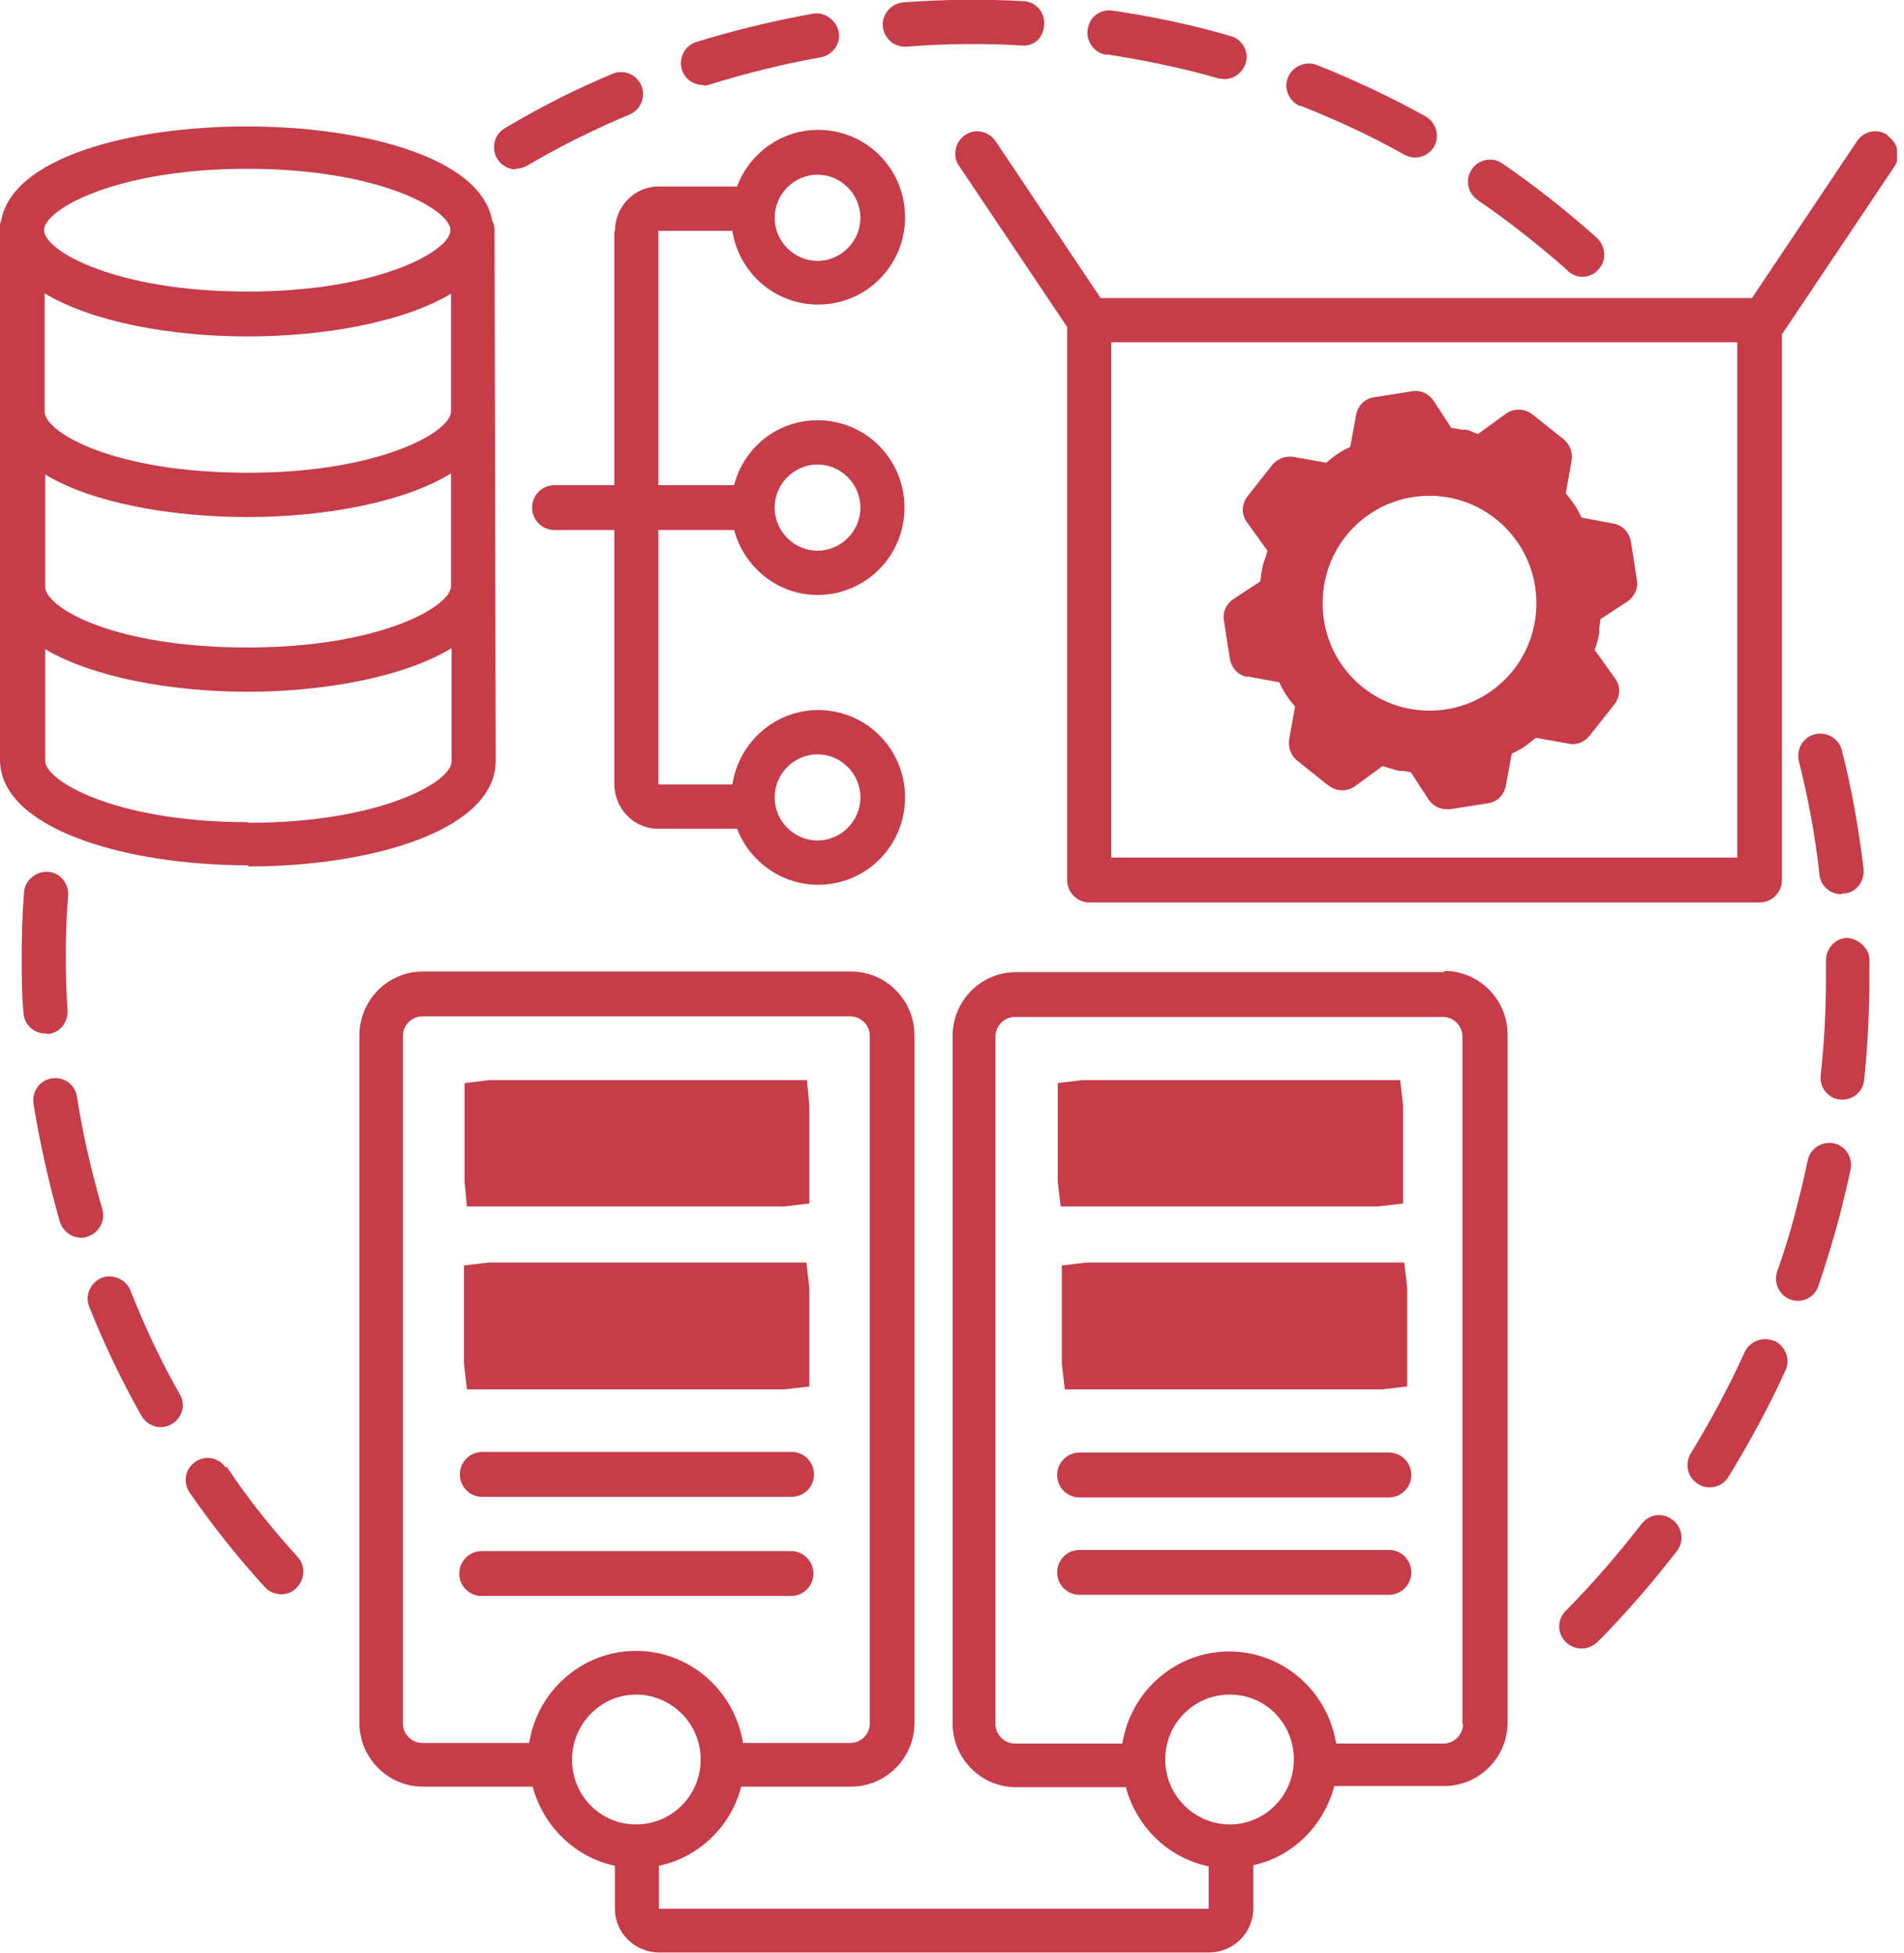
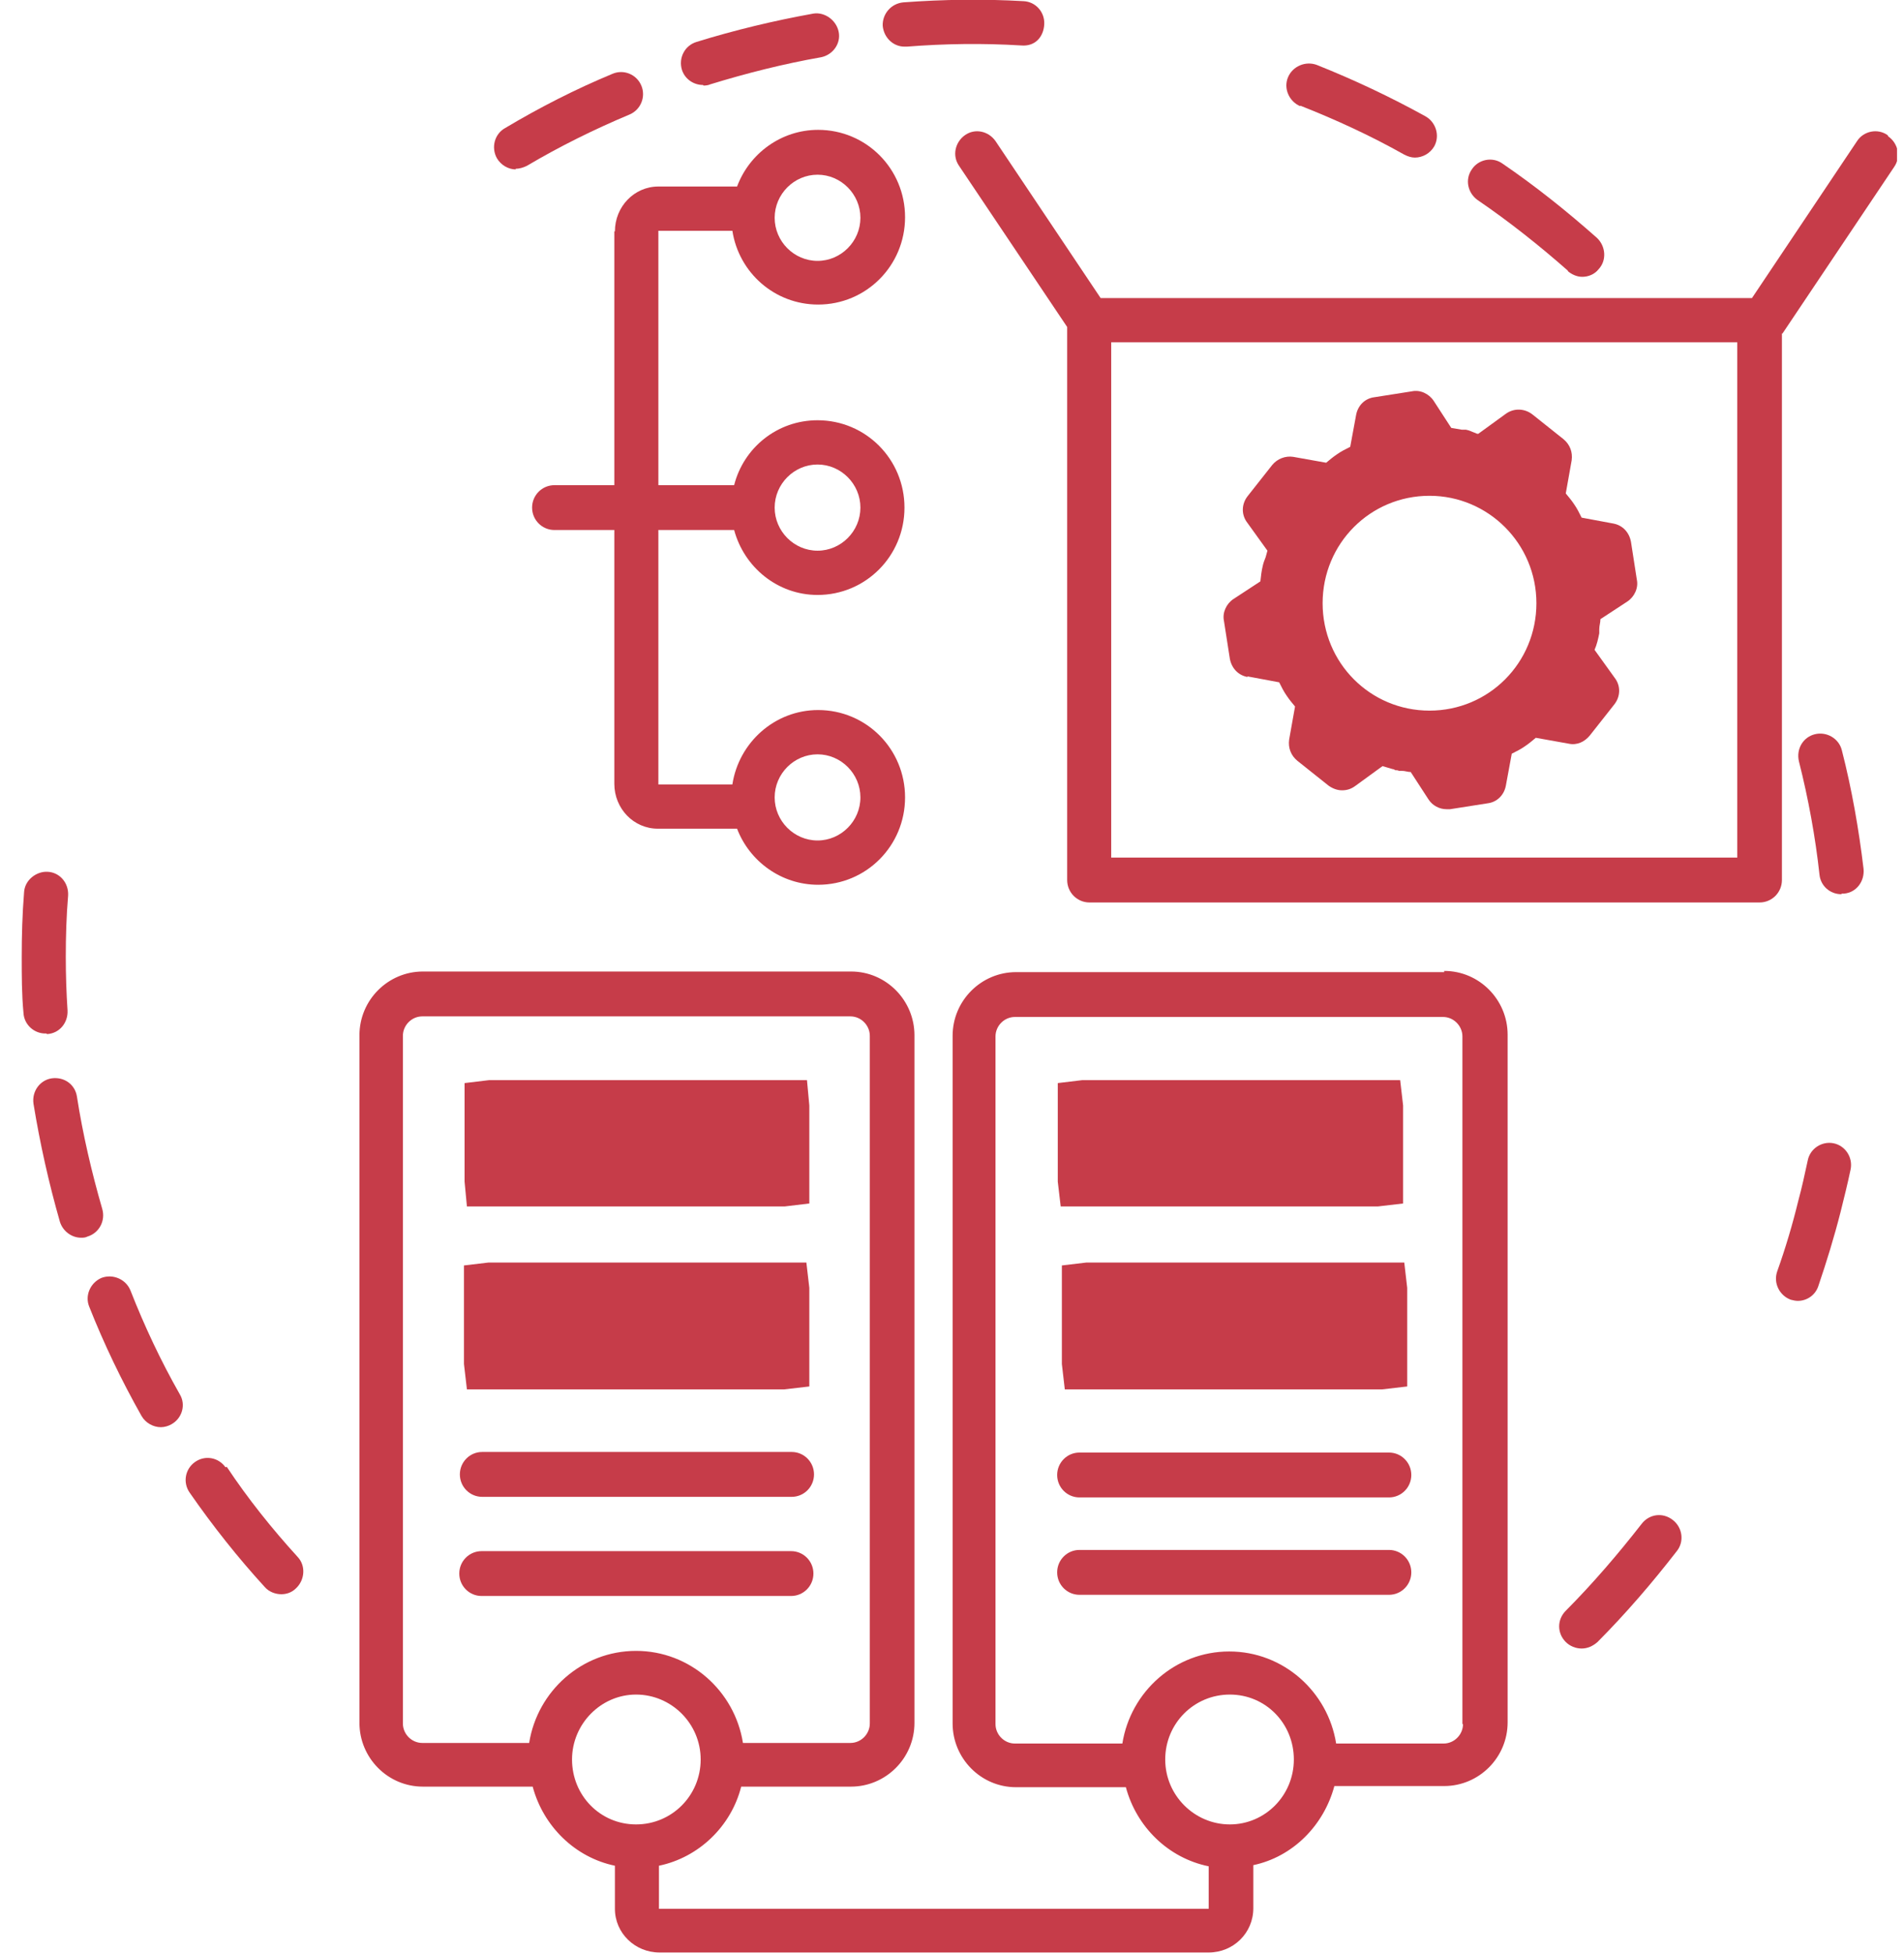
<svg xmlns="http://www.w3.org/2000/svg" width="78" height="80" viewBox="0 0 78 80" fill="none">
  <g clip-path="url(#clip0_976_377)">
    <path d="M59.164 39.819H41.624C40.204 39.819 39.025 40.979 39.025 42.43V70.595C39.025 72.022 40.18 73.206 41.624 73.206H46.123C46.556 74.826 47.855 76.108 49.516 76.446V78.187H26.995V76.422C28.631 76.083 29.955 74.802 30.364 73.182H34.863C36.282 73.182 37.462 72.022 37.462 70.571V42.406C37.462 40.979 36.307 39.794 34.863 39.794H17.323C15.904 39.794 14.725 40.955 14.725 42.406V70.571C14.725 71.998 15.88 73.182 17.323 73.182H21.822C22.255 74.802 23.555 76.083 25.191 76.422V78.187C25.191 79.178 26.009 79.976 27.019 79.976H49.516C50.526 79.976 51.344 79.178 51.344 78.163V76.398C52.956 76.059 54.231 74.778 54.664 73.158H59.164C60.583 73.158 61.762 71.998 61.762 70.547V42.381C61.762 40.955 60.607 39.77 59.164 39.77V39.819ZM21.702 71.393H17.299C16.866 71.393 16.505 71.031 16.505 70.595V42.43C16.505 41.995 16.866 41.632 17.299 41.632H34.839C35.272 41.632 35.633 41.995 35.633 42.43V70.595C35.633 71.031 35.272 71.393 34.839 71.393H30.436C30.099 69.266 28.27 67.622 26.057 67.622C23.843 67.622 22.015 69.266 21.678 71.393H21.702ZM23.434 72.07C23.434 70.62 24.613 69.411 26.057 69.411C27.501 69.411 28.704 70.595 28.704 72.07C28.704 73.545 27.525 74.73 26.057 74.73C24.589 74.73 23.434 73.545 23.434 72.07ZM50.382 74.73C48.938 74.73 47.735 73.545 47.735 72.07C47.735 70.595 48.914 69.411 50.382 69.411C51.849 69.411 53.004 70.595 53.004 72.07C53.004 73.545 51.825 74.73 50.382 74.73ZM59.934 70.62C59.934 71.055 59.573 71.417 59.14 71.417H54.737C54.4 69.29 52.571 67.646 50.358 67.646C48.144 67.646 46.316 69.29 45.979 71.417H41.576C41.143 71.417 40.782 71.055 40.782 70.62V42.454C40.782 42.019 41.143 41.656 41.576 41.656H59.116C59.549 41.656 59.91 42.019 59.91 42.454V70.62H59.934Z" fill="#C63C49" />
    <path d="M32.145 49.417L33.155 49.296V45.283L33.059 44.243H20.042L19.032 44.364V48.401L19.128 49.417H32.145Z" fill="#C63C49" />
    <path d="M32.12 56.911L33.155 56.791V52.753L33.034 51.714H20.018L19.007 51.834V55.872L19.128 56.911H32.12Z" fill="#C63C49" />
    <path d="M19.753 61.312H32.433C32.938 61.312 33.347 60.901 33.347 60.393C33.347 59.885 32.938 59.474 32.433 59.474H19.753C19.248 59.474 18.839 59.885 18.839 60.393C18.839 60.901 19.248 61.312 19.753 61.312Z" fill="#C63C49" />
    <path d="M33.323 64.454C33.323 63.947 32.914 63.536 32.409 63.536H19.729C19.224 63.536 18.815 63.947 18.815 64.454C18.815 64.962 19.224 65.373 19.729 65.373H32.409C32.914 65.373 33.323 64.962 33.323 64.454Z" fill="#C63C49" />
    <path d="M56.445 49.417L57.48 49.296V45.283L57.36 44.243H44.343L43.333 44.364V48.401L43.453 49.417H56.445Z" fill="#C63C49" />
    <path d="M43.501 51.834V55.872L43.621 56.911H56.614L57.648 56.791V52.753L57.528 51.714H44.511L43.501 51.834Z" fill="#C63C49" />
    <path d="M56.902 59.498H44.222C43.717 59.498 43.308 59.909 43.308 60.417C43.308 60.925 43.717 61.336 44.222 61.336H56.902C57.407 61.336 57.816 60.925 57.816 60.417C57.816 59.909 57.407 59.498 56.902 59.498Z" fill="#C63C49" />
    <path d="M56.902 63.487H44.222C43.717 63.487 43.308 63.898 43.308 64.406C43.308 64.914 43.717 65.325 44.222 65.325H56.902C57.407 65.325 57.816 64.914 57.816 64.406C57.816 63.898 57.407 63.487 56.902 63.487Z" fill="#C63C49" />
    <path d="M77.329 5.536C76.921 5.246 76.343 5.367 76.078 5.778L71.772 12.209H45.089L40.782 5.778C40.493 5.367 39.94 5.246 39.531 5.536C39.122 5.827 39.002 6.383 39.29 6.794L43.718 13.394V36.047C43.718 36.555 44.127 36.966 44.632 36.966H72.084C72.59 36.966 72.999 36.555 72.999 36.047V13.66C72.999 13.66 72.999 13.66 73.023 13.66L77.594 6.842C77.883 6.431 77.763 5.875 77.354 5.585L77.329 5.536ZM71.17 35.128H45.522V14.022H71.17V35.128Z" fill="#C63C49" />
-     <path d="M10.178 35.491C15.206 35.491 20.307 34.016 20.307 31.163L20.259 9.429C20.259 9.284 20.235 9.163 20.163 9.042C19.272 3.892 0.938 3.892 0.048 9.042C0 9.163 -0.024 9.26 -0.024 9.405V16.73C-0.024 16.73 -0.024 16.779 -0.024 16.803C-0.024 16.827 -0.024 16.851 -0.024 16.875V23.814C-0.024 23.814 -0.024 23.91 -0.024 23.959C-0.024 24.007 0 24.056 0 24.104V31.115C0 33.944 5.125 35.443 10.153 35.443L10.178 35.491ZM18.478 11.992V16.779C18.478 16.779 18.478 16.827 18.478 16.851C18.478 17.697 15.543 19.365 10.153 19.365C4.764 19.365 1.925 17.77 1.829 16.899V12.016C3.754 13.176 6.954 13.781 10.153 13.781C13.354 13.781 16.578 13.176 18.502 12.016L18.478 11.992ZM10.13 21.179C13.329 21.179 16.553 20.574 18.478 19.39V23.862C18.478 23.862 18.478 23.959 18.478 24.007C18.478 24.853 15.543 26.522 10.153 26.522C4.764 26.522 2.021 24.974 1.853 24.104V19.438C3.778 20.598 6.978 21.179 10.153 21.179H10.13ZM10.178 33.678C4.788 33.678 1.853 32.01 1.853 31.163V26.594C3.778 27.73 6.978 28.335 10.13 28.335C13.281 28.335 16.578 27.73 18.502 26.546V31.188C18.502 32.034 15.567 33.702 10.178 33.702V33.678ZM10.13 6.914C15.519 6.914 18.454 8.583 18.454 9.429C18.454 10.275 15.519 11.943 10.13 11.943C4.74 11.943 1.805 10.275 1.805 9.429C1.805 8.583 4.74 6.914 10.13 6.914Z" fill="#C63C49" />
    <path d="M25.167 9.477V19.873H22.713C22.207 19.873 21.798 20.284 21.798 20.792C21.798 21.299 22.207 21.71 22.713 21.71H25.167V32.106C25.167 33.122 25.961 33.944 26.947 33.944H30.195C30.701 35.273 32 36.241 33.516 36.241C35.489 36.241 37.077 34.645 37.077 32.662C37.077 30.68 35.489 29.084 33.516 29.084C31.735 29.084 30.267 30.414 30.003 32.131H26.971V21.71H30.075C30.484 23.234 31.855 24.37 33.492 24.37C35.465 24.37 37.053 22.774 37.053 20.792C37.053 18.809 35.465 17.214 33.492 17.214C31.831 17.214 30.46 18.35 30.075 19.873H26.971V9.453H30.003C30.267 11.169 31.735 12.475 33.516 12.475C35.489 12.475 37.077 10.879 37.077 8.897C37.077 6.914 35.489 5.319 33.516 5.319C32 5.319 30.701 6.286 30.195 7.64H26.971C25.985 7.64 25.191 8.462 25.191 9.477H25.167ZM33.492 30.898C34.454 30.898 35.248 31.695 35.248 32.662C35.248 33.63 34.454 34.427 33.492 34.427C32.529 34.427 31.735 33.63 31.735 32.662C31.735 31.695 32.529 30.898 33.492 30.898ZM33.492 19.027C34.454 19.027 35.248 19.825 35.248 20.792C35.248 21.759 34.454 22.557 33.492 22.557C32.529 22.557 31.735 21.759 31.735 20.792C31.735 19.825 32.529 19.027 33.492 19.027ZM33.492 7.156C34.454 7.156 35.248 7.954 35.248 8.921C35.248 9.888 34.454 10.686 33.492 10.686C32.529 10.686 31.735 9.888 31.735 8.921C31.735 7.954 32.529 7.156 33.492 7.156Z" fill="#C63C49" />
    <path d="M51.104 27.706L52.403 27.948C52.499 28.141 52.595 28.335 52.716 28.504C52.812 28.649 52.932 28.794 53.053 28.939L52.812 30.293C52.764 30.632 52.884 30.946 53.149 31.163L54.424 32.179C54.592 32.3 54.785 32.372 54.977 32.372C55.17 32.372 55.338 32.324 55.507 32.203L56.637 31.381C56.782 31.429 56.902 31.454 57.046 31.502C57.095 31.502 57.119 31.526 57.167 31.55C57.167 31.55 57.191 31.55 57.215 31.55C57.239 31.55 57.263 31.55 57.311 31.575C57.359 31.575 57.383 31.575 57.431 31.575C57.552 31.575 57.672 31.623 57.792 31.623L58.514 32.735C58.682 33.001 58.971 33.146 59.26 33.146C59.308 33.146 59.356 33.146 59.404 33.146L60.944 32.904C61.329 32.856 61.618 32.566 61.69 32.179L61.931 30.873C62.123 30.777 62.316 30.68 62.484 30.559C62.628 30.462 62.773 30.341 62.917 30.221L64.264 30.462C64.601 30.535 64.914 30.39 65.131 30.124L66.141 28.843C66.382 28.528 66.406 28.093 66.141 27.755L65.323 26.618C65.419 26.401 65.468 26.183 65.516 25.941C65.516 25.893 65.516 25.82 65.516 25.772C65.516 25.627 65.564 25.506 65.564 25.361L66.671 24.636C66.959 24.442 67.128 24.08 67.055 23.741L66.815 22.194C66.743 21.807 66.478 21.517 66.093 21.445L64.794 21.203C64.698 21.009 64.601 20.816 64.481 20.647C64.385 20.502 64.264 20.357 64.144 20.212L64.385 18.858C64.433 18.519 64.313 18.205 64.048 17.987L62.773 16.972C62.46 16.73 62.027 16.706 61.69 16.948L60.559 17.77C60.559 17.77 60.487 17.77 60.463 17.745C60.319 17.697 60.198 17.625 60.054 17.601C60.006 17.601 59.958 17.601 59.91 17.601C59.91 17.601 59.91 17.601 59.886 17.601C59.741 17.576 59.597 17.552 59.453 17.528L58.731 16.416C58.538 16.126 58.177 15.957 57.84 16.029L56.301 16.271C55.916 16.319 55.627 16.609 55.555 16.996L55.314 18.302C55.122 18.398 54.929 18.495 54.761 18.616C54.616 18.713 54.472 18.834 54.328 18.954L52.98 18.713C52.667 18.664 52.331 18.785 52.114 19.051L51.104 20.332C50.863 20.647 50.839 21.082 51.104 21.42L51.922 22.557C51.922 22.557 51.873 22.726 51.849 22.823C51.801 22.944 51.753 23.064 51.729 23.185C51.681 23.379 51.657 23.596 51.633 23.814L50.526 24.539C50.237 24.733 50.069 25.095 50.141 25.434L50.382 26.981C50.454 27.368 50.719 27.658 51.104 27.73V27.706ZM58.562 20.308C60.968 20.308 62.941 22.267 62.941 24.708C62.941 27.15 60.992 29.108 58.562 29.108C56.132 29.108 54.183 27.15 54.183 24.708C54.183 22.267 56.132 20.308 58.562 20.308Z" fill="#C63C49" />
    <path d="M21.125 6.914C21.269 6.914 21.437 6.866 21.582 6.794C22.929 5.996 24.349 5.295 25.792 4.69C26.249 4.497 26.466 3.965 26.273 3.506C26.081 3.046 25.552 2.829 25.095 3.022C23.579 3.651 22.111 4.4 20.692 5.246C20.258 5.488 20.114 6.044 20.355 6.479C20.523 6.769 20.836 6.939 21.125 6.939V6.914Z" fill="#C63C49" />
    <path d="M64.217 11.097C64.385 11.242 64.602 11.339 64.818 11.339C65.059 11.339 65.323 11.242 65.492 11.024C65.829 10.662 65.781 10.082 65.42 9.743C64.193 8.655 62.893 7.616 61.546 6.697C61.137 6.407 60.559 6.528 60.295 6.939C60.006 7.35 60.126 7.906 60.535 8.196C61.811 9.066 63.062 10.057 64.241 11.097H64.217Z" fill="#C63C49" />
-     <path d="M45.33 2.224C46.869 2.466 48.433 2.78 49.925 3.215C49.997 3.215 50.093 3.24 50.166 3.24C50.55 3.24 50.911 2.974 51.032 2.587C51.176 2.103 50.887 1.596 50.406 1.475C48.842 1.015 47.206 0.677 45.594 0.435C45.041 0.363 44.632 0.701 44.559 1.209C44.487 1.692 44.824 2.176 45.33 2.248V2.224Z" fill="#C63C49" />
    <path d="M53.269 4.328C54.737 4.908 56.157 5.561 57.528 6.334C57.672 6.407 57.817 6.455 57.961 6.455C58.274 6.455 58.587 6.286 58.755 5.996C58.996 5.561 58.827 5.005 58.394 4.763C56.95 3.965 55.459 3.264 53.943 2.659C53.486 2.49 52.956 2.708 52.764 3.167C52.572 3.626 52.812 4.158 53.269 4.352V4.328Z" fill="#C63C49" />
    <path d="M37.077 1.91C37.077 1.91 37.125 1.91 37.149 1.91C38.689 1.789 40.252 1.765 41.84 1.862C42.418 1.91 42.755 1.499 42.779 0.991C42.803 0.484 42.418 0.073 41.937 0.048C40.277 -0.048 38.641 -0.024 37.004 0.097C36.499 0.145 36.138 0.58 36.162 1.064C36.21 1.547 36.595 1.91 37.053 1.91H37.077Z" fill="#C63C49" />
    <path d="M28.824 3.506C28.824 3.506 28.992 3.506 29.089 3.457C30.581 2.998 32.12 2.611 33.636 2.345C34.117 2.248 34.454 1.789 34.358 1.306C34.262 0.822 33.781 0.484 33.323 0.556C31.711 0.846 30.099 1.233 28.535 1.717C28.054 1.862 27.79 2.369 27.934 2.853C28.054 3.24 28.415 3.481 28.8 3.481L28.824 3.506Z" fill="#C63C49" />
    <path d="M4.187 49.513C3.754 48.014 3.393 46.467 3.152 44.92C3.08 44.436 2.647 44.098 2.117 44.17C1.636 44.243 1.299 44.702 1.372 45.21C1.636 46.83 1.997 48.45 2.454 50.045C2.575 50.432 2.935 50.698 3.32 50.698C3.417 50.698 3.489 50.698 3.585 50.65C4.066 50.505 4.331 49.997 4.187 49.513Z" fill="#C63C49" />
    <path d="M9.239 60.103C8.95 59.692 8.397 59.595 7.988 59.885C7.579 60.175 7.483 60.731 7.771 61.142C8.71 62.496 9.744 63.802 10.851 65.011C11.02 65.204 11.284 65.301 11.525 65.301C11.741 65.301 11.958 65.228 12.126 65.059C12.487 64.721 12.535 64.14 12.198 63.778C11.14 62.617 10.153 61.384 9.287 60.079L9.239 60.103Z" fill="#C63C49" />
    <path d="M5.341 52.85C5.149 52.39 4.62 52.173 4.162 52.342C3.705 52.535 3.465 53.067 3.657 53.527C4.259 55.05 4.98 56.549 5.798 57.999C5.967 58.289 6.28 58.459 6.592 58.459C6.737 58.459 6.905 58.41 7.026 58.338C7.459 58.096 7.627 57.54 7.362 57.105C6.592 55.751 5.919 54.325 5.341 52.85Z" fill="#C63C49" />
    <path d="M1.925 42.357C2.43 42.333 2.791 41.898 2.767 41.39C2.719 40.665 2.695 39.94 2.695 39.19C2.695 38.368 2.719 37.522 2.791 36.676C2.815 36.168 2.454 35.733 1.949 35.709C1.492 35.684 1.01 36.047 0.986 36.555C0.914 37.449 0.89 38.32 0.89 39.19C0.89 39.964 0.89 40.737 0.962 41.487C0.986 41.97 1.395 42.333 1.853 42.333C1.853 42.333 1.877 42.333 1.901 42.333L1.925 42.357Z" fill="#C63C49" />
    <path d="M75.453 36.603C75.453 36.603 75.525 36.603 75.549 36.603C76.054 36.555 76.391 36.096 76.343 35.588C76.15 33.968 75.862 32.324 75.453 30.728C75.332 30.245 74.827 29.955 74.346 30.076C73.865 30.196 73.576 30.68 73.696 31.188C74.081 32.711 74.37 34.282 74.538 35.83C74.586 36.289 74.971 36.627 75.428 36.627L75.453 36.603Z" fill="#C63C49" />
    <path d="M75.116 46.83C74.635 46.733 74.153 47.047 74.057 47.531C73.937 48.087 73.817 48.643 73.672 49.175C73.431 50.166 73.143 51.133 72.806 52.076C72.638 52.56 72.902 53.067 73.359 53.237C73.456 53.261 73.552 53.285 73.648 53.285C74.033 53.285 74.37 53.043 74.49 52.681C74.827 51.689 75.14 50.674 75.404 49.634C75.549 49.054 75.693 48.474 75.814 47.894C75.91 47.41 75.597 46.927 75.116 46.83Z" fill="#C63C49" />
-     <path d="M72.686 54.929C72.228 54.736 71.699 54.929 71.483 55.364C70.833 56.791 70.087 58.193 69.269 59.523C69.004 59.958 69.125 60.514 69.558 60.78C69.702 60.876 69.87 60.925 70.039 60.925C70.328 60.925 70.64 60.78 70.809 60.49C71.675 59.087 72.469 57.613 73.143 56.138C73.359 55.678 73.143 55.147 72.71 54.929H72.686Z" fill="#C63C49" />
    <path d="M67.248 62.424C66.286 63.657 65.251 64.865 64.144 65.978C63.783 66.34 63.783 66.896 64.144 67.259C64.313 67.428 64.553 67.525 64.794 67.525C65.034 67.525 65.251 67.428 65.444 67.259C66.598 66.099 67.681 64.841 68.692 63.536C69.004 63.149 68.932 62.569 68.523 62.255C68.114 61.94 67.561 62.013 67.248 62.424Z" fill="#C63C49" />
-     <path d="M75.693 38.416C75.188 38.416 74.803 38.852 74.803 39.335V40.06C74.803 41.39 74.731 42.744 74.586 44.05C74.538 44.557 74.899 44.992 75.38 45.041C75.404 45.041 75.453 45.041 75.477 45.041C75.934 45.041 76.319 44.702 76.367 44.243C76.511 42.865 76.583 41.463 76.583 40.06V39.311C76.583 38.803 76.078 38.441 75.669 38.416H75.693Z" fill="#C63C49" />
  </g>
  <defs>
    <clipPath id="clip0_976_377">
      <rect width="77.714" height="80" fill="white" />
    </clipPath>
  </defs>
</svg>